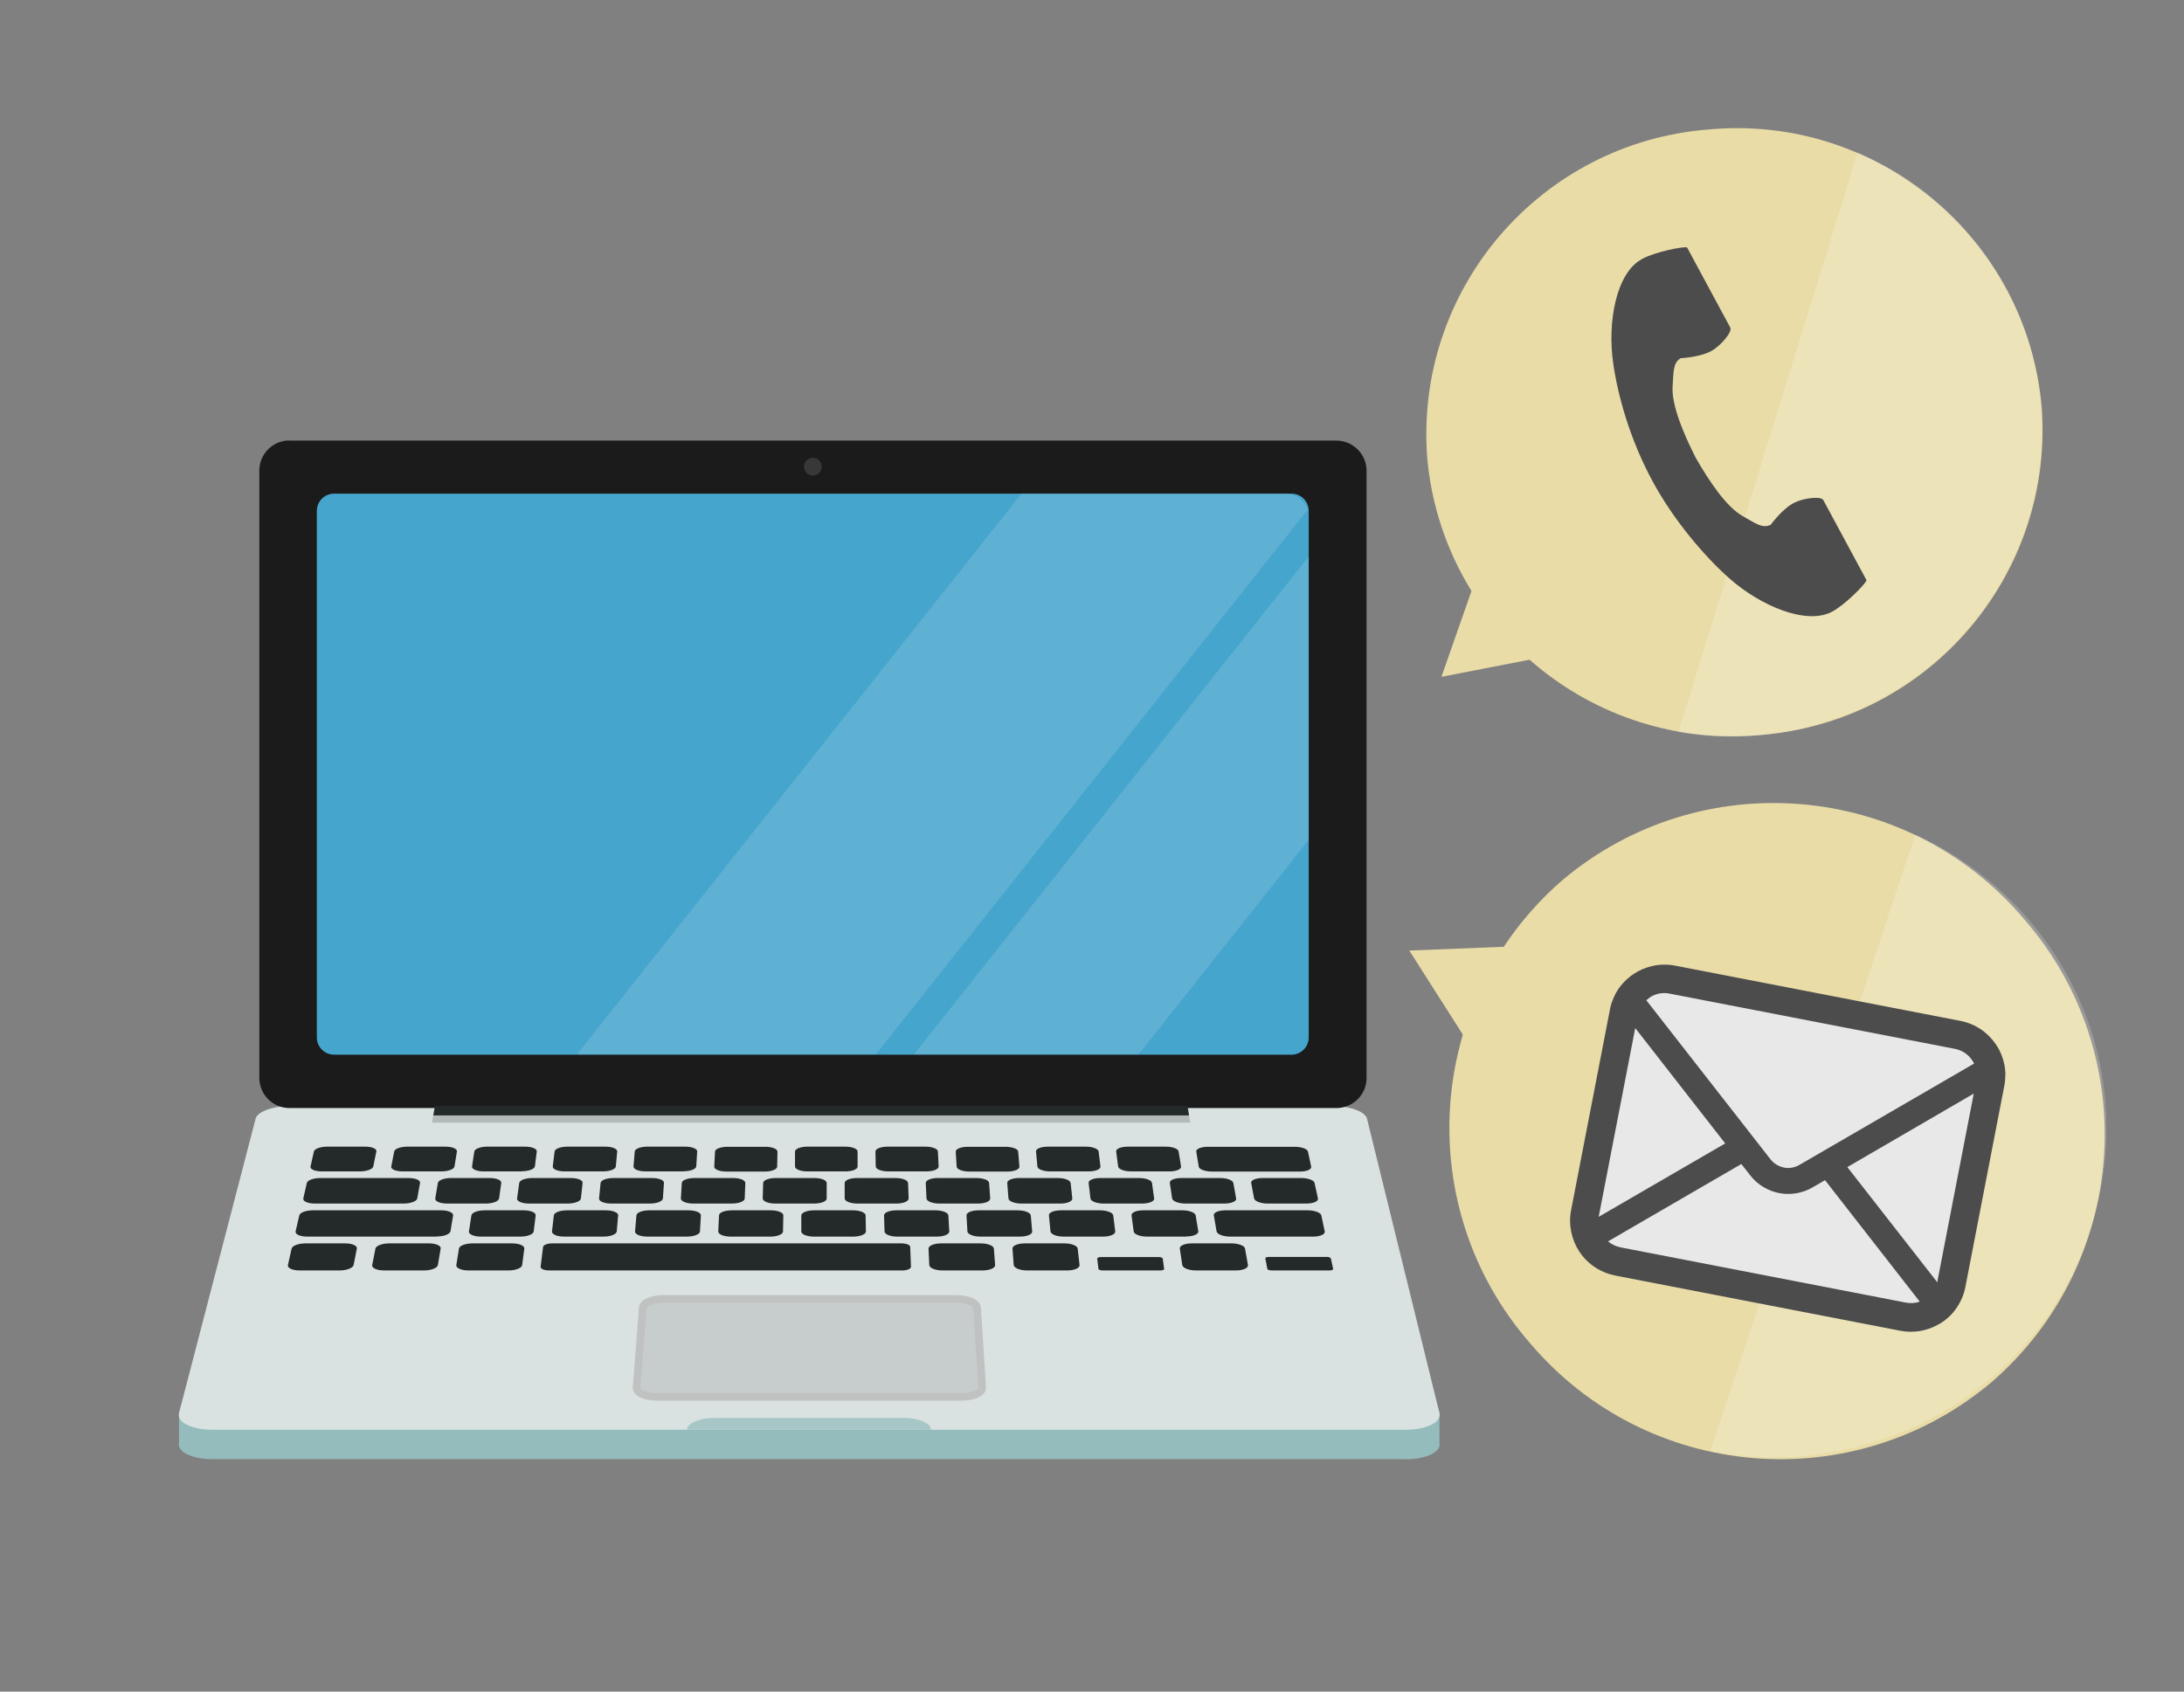
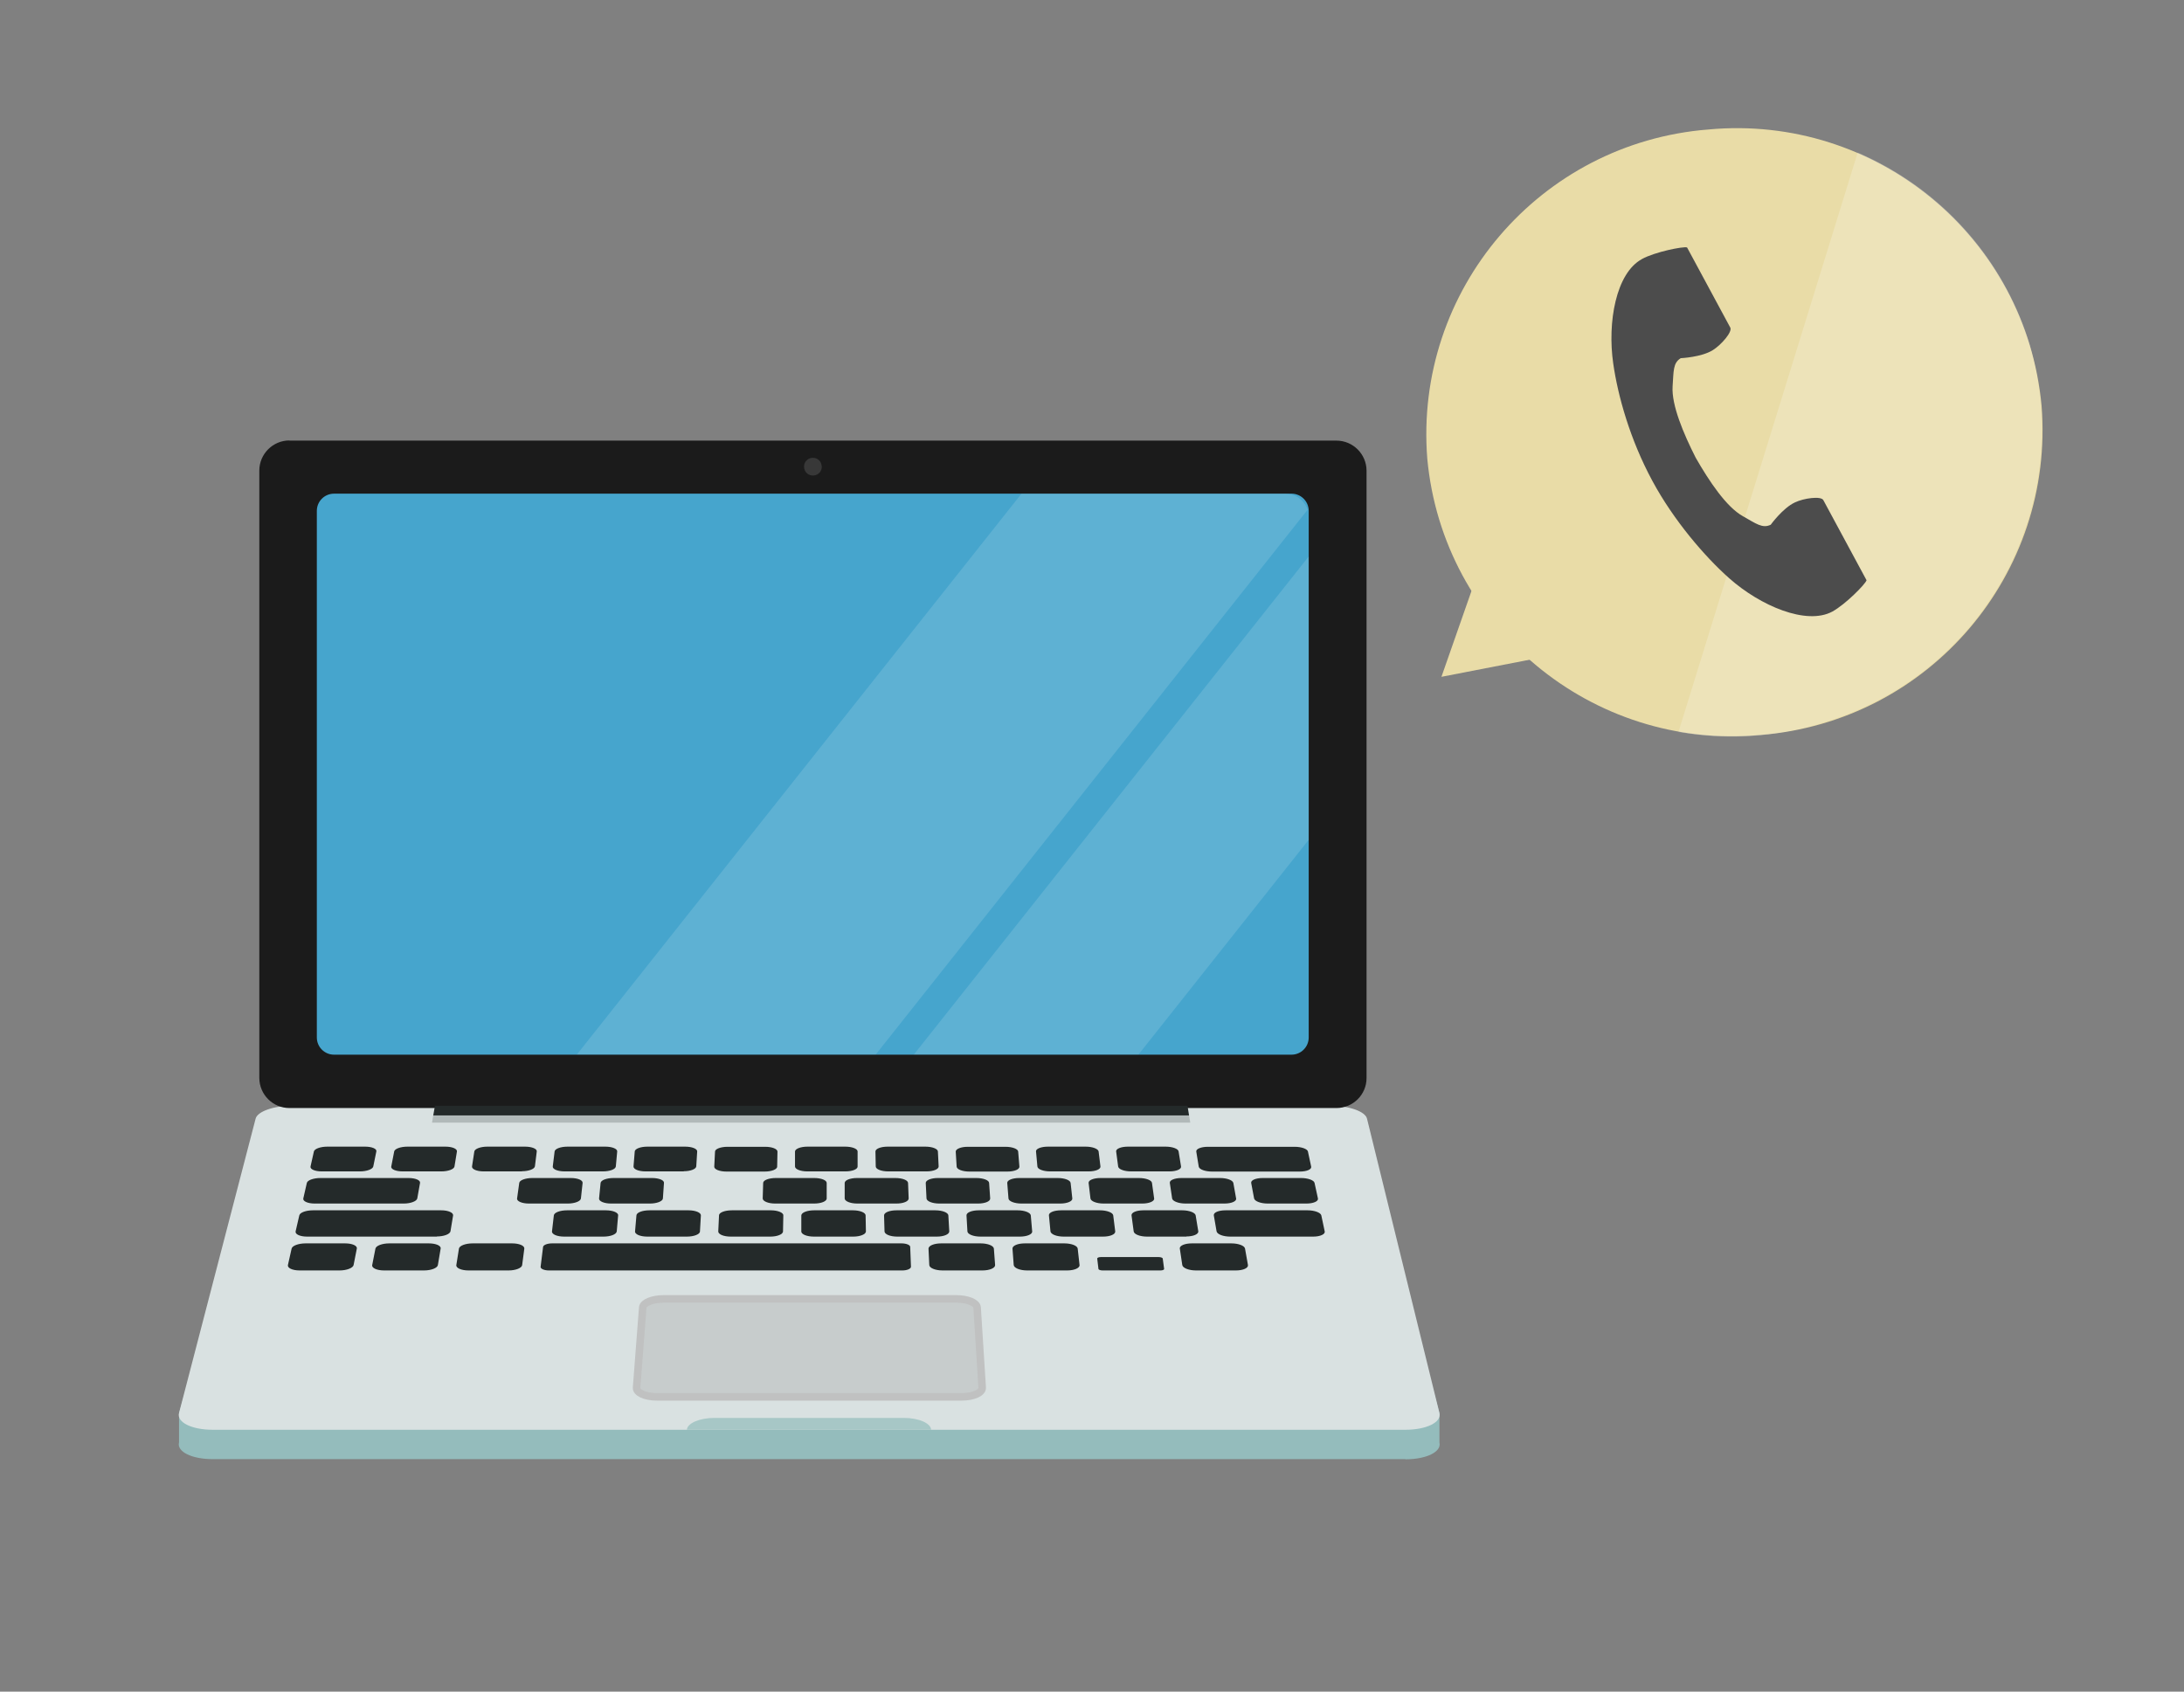
<svg xmlns="http://www.w3.org/2000/svg" id="_レイヤー_1" data-name="レイヤー_1" viewBox="0 0 142 110">
  <rect x="0" y="0" width="142" height="110" fill="#808080" stroke="none" />
  <defs>
    <style>
      .cls-1 {
        clip-path: url(#clippath-6);
      }

      .cls-2 {
        clip-path: url(#clippath-7);
      }

      .cls-3 {
        clip-path: url(#clippath-15);
      }

      .cls-4 {
        clip-path: url(#clippath-4);
      }

      .cls-5 {
        stroke: #c0c1c1;
        stroke-miterlimit: 10;
        stroke-width: .49px;
      }

      .cls-5, .cls-6 {
        fill: none;
      }

      .cls-7 {
        opacity: .22;
      }

      .cls-7, .cls-8 {
        isolation: isolate;
      }

      .cls-9 {
        fill: #46a5cd;
      }

      .cls-10 {
        clip-path: url(#clippath-9);
      }

      .cls-11 {
        clip-path: url(#clippath-10);
      }

      .cls-12 {
        fill: #fff;
      }

      .cls-13 {
        clip-path: url(#clippath-11);
      }

      .cls-14 {
        fill: #4c4c4c;
      }

      .cls-15 {
        clip-path: url(#clippath-1);
      }

      .cls-16 {
        fill: #d9e1e1;
      }

      .cls-17 {
        clip-path: url(#clippath-5);
      }

      .cls-18 {
        clip-path: url(#clippath-8);
      }

      .cls-19 {
        clip-path: url(#clippath-3);
      }

      .cls-8 {
        opacity: .35;
      }

      .cls-20 {
        fill: #242a2a;
      }

      .cls-21 {
        clip-path: url(#clippath-12);
      }

      .cls-22 {
        clip-path: url(#clippath-14);
      }

      .cls-23 {
        fill: #94bcbc;
      }

      .cls-24 {
        fill: #1b1b1b;
      }

      .cls-25 {
        opacity: .13;
      }

      .cls-26 {
        clip-path: url(#clippath-2);
      }

      .cls-27 {
        fill: #6c6d6d;
      }

      .cls-28 {
        clip-path: url(#clippath-13);
      }

      .cls-29 {
        fill: #c7cccc;
      }

      .cls-30 {
        opacity: .2;
      }

      .cls-31 {
        fill: #e9dca7;
      }

      .cls-32 {
        clip-path: url(#clippath);
      }

      .cls-33 {
        fill: #a7c7c6;
      }

      .cls-34 {
        fill: #e8e8e8;
      }
    </style>
    <clipPath id="clippath">
      <rect class="cls-6" x="11.62" y="16.93" width="89.83" height="77.96" />
    </clipPath>
    <clipPath id="clippath-1">
      <rect class="cls-6" x="11.62" y="16.93" width="89.83" height="77.96" />
    </clipPath>
    <clipPath id="clippath-2">
      <rect class="cls-6" x="52.28" y="29.77" width="1.15" height="1.15" />
    </clipPath>
    <clipPath id="clippath-3">
      <rect class="cls-6" x="28.09" y="72.53" width="49.3" height=".48" />
    </clipPath>
    <clipPath id="clippath-4">
      <path class="cls-6" d="M22.11,32.1h61.48c.84,0,1.51.68,1.51,1.51v33.46c0,.84-.68,1.51-1.51,1.51H22.12c-.84,0-1.51-.68-1.51-1.51v-33.46c0-.84.68-1.51,1.51-1.51Z" />
    </clipPath>
    <clipPath id="clippath-5">
      <rect class="cls-6" x="35" y="16.93" width="66.45" height="71.83" />
    </clipPath>
    <clipPath id="clippath-6">
      <rect class="cls-6" x="91.1" y="7.81" width="43.99" height="45.03" transform="translate(53.93 131.37) rotate(-74.65)" />
    </clipPath>
    <clipPath id="clippath-7">
      <rect class="cls-6" x="90.59" y="8.33" width="45.03" height="43.99" transform="translate(-2.19 9.85) rotate(-4.94)" />
    </clipPath>
    <clipPath id="clippath-8">
      <path class="cls-6" d="M106.91,9.24c-10.52,3.18-16.47,14.29-13.28,24.81,3.34,10.47,14.53,16.26,25,12.92,10.52-3.19,16.47-14.29,13.28-24.81-3.34-10.47-14.53-16.26-25-12.93Z" />
    </clipPath>
    <clipPath id="clippath-9">
      <rect class="cls-6" x="99.52" y="7.82" width="36.5" height="43.1" transform="translate(-3.41 36.25) rotate(-17.25)" />
    </clipPath>
    <clipPath id="clippath-10">
      <rect class="cls-6" x="91.1" y="4.81" width="43.99" height="45.03" transform="translate(84.17 140.02) rotate(-89.18)" />
    </clipPath>
    <clipPath id="clippath-11">
-       <rect class="cls-6" x="90.16" y="46.09" width="49.31" height="50.47" transform="translate(42.26 185.37) rotate(-89.38)" />
-     </clipPath>
+       </clipPath>
    <clipPath id="clippath-12">
      <rect class="cls-6" x="90.26" y="51.11" width="47.13" height="48.23" transform="translate(-21.53 92.39) rotate(-40.69)" />
    </clipPath>
    <clipPath id="clippath-13">
      <path class="cls-6" d="M109.69,53.21c-11.34,3.17-17.96,14.94-14.79,26.28,3.34,11.29,15.19,17.74,26.49,14.41,11.34-3.17,17.96-14.94,14.78-26.27-3.34-11.29-15.19-17.74-26.48-14.41Z" />
    </clipPath>
    <clipPath id="clippath-14">
      <rect class="cls-6" x="101.32" y="51.93" width="39.1" height="46.17" transform="translate(-16.02 36.33) rotate(-16.04)" />
    </clipPath>
    <clipPath id="clippath-15">
      <rect class="cls-6" x="90.26" y="51.11" width="47.13" height="48.23" transform="translate(-1.14 1.75) rotate(-.88)" />
    </clipPath>
  </defs>
  <g id="_グループ_148310" data-name="グループ_148310">
    <g id="_マスクグループ_133123" data-name="マスクグループ_133123">
      <g id="_グループ_148239" data-name="グループ_148239">
        <g class="cls-32">
          <g id="_グループ_148238" data-name="グループ_148238">
            <g id="_グループ_148232" data-name="グループ_148232">
              <g class="cls-15">
                <g id="_グループ_148231" data-name="グループ_148231">
                  <path id="_パス_104535" data-name="パス_104535" class="cls-23" d="M91.38,94.88H13.83c-1.37,0-2.35-.49-2.19-1.09v-1.91l4.98-17.23c.12-.46,1.18-.84,2.37-.84h67.53c1.19,0,2.25.37,2.36.84l4.71,17.23v1.92c.15.6-.84,1.09-2.21,1.09" />
                  <path id="_パス_104536" data-name="パス_104536" class="cls-16" d="M91.38,92.97H13.83c-1.37,0-2.35-.49-2.19-1.09l4.98-19.14c.12-.47,1.18-.84,2.37-.84h67.53c1.19,0,2.25.37,2.36.84l4.71,19.14c.15.6-.84,1.09-2.21,1.09" />
                  <path id="_パス_104537" data-name="パス_104537" class="cls-33" d="M60.54,92.97h-15.88c.02-.42.82-.77,1.78-.77h12.33c.96,0,1.75.34,1.77.77h0Z" />
                  <path id="_パス_104538" data-name="パス_104538" class="cls-29" d="M62.53,90.83h-19.82c-.76,0-1.35-.27-1.32-.6l.4-5.21c.02-.31.63-.56,1.36-.56h19.03c.73,0,1.33.25,1.35.56l.33,5.21c.02.33-.58.6-1.33.6" />
                  <path id="_パス_104539" data-name="パス_104539" class="cls-5" d="M62.53,90.83h-19.82c-.76,0-1.35-.27-1.32-.6l.4-5.21c.02-.31.63-.56,1.36-.56h19.03c.73,0,1.33.25,1.35.56l.33,5.21c.02.33-.57.6-1.33.6Z" />
                  <path id="_パス_104540" data-name="パス_104540" class="cls-20" d="M23.41,76.17h-2.49c-.44,0-.77-.14-.73-.32l.22-.98c.04-.17.43-.31.87-.31h2.46c.44,0,.77.14.73.31l-.2.98c-.04.18-.43.32-.87.32" />
                  <path id="_パス_104541" data-name="パス_104541" class="cls-20" d="M28.67,76.17h-2.49c-.44,0-.78-.14-.74-.32l.19-.98c.03-.17.42-.31.86-.31h2.47c.44,0,.77.14.75.31l-.16.98c-.03.18-.41.32-.86.32" />
                  <path id="_パス_104542" data-name="パス_104542" class="cls-20" d="M33.94,76.17h-2.49c-.44,0-.78-.14-.76-.32l.15-.98c.03-.17.41-.31.84-.31h2.46c.44,0,.78.14.76.31l-.12.97c-.03.18-.41.32-.85.32" />
                  <path id="_パス_104543" data-name="パス_104543" class="cls-20" d="M39.2,76.17h-2.49c-.44,0-.79-.14-.77-.32l.12-.98c.02-.17.39-.31.84-.31h2.46c.44,0,.78.14.77.31l-.09.98c-.02.18-.39.32-.84.32" />
                  <path id="_パス_104544" data-name="パス_104544" class="cls-20" d="M44.46,76.17h-2.49c-.44,0-.79-.14-.78-.32l.08-.98c.01-.17.38-.31.82-.31h2.46c.44,0,.79.14.78.31l-.06.97c-.01.18-.38.32-.82.32" />
                  <path id="_パス_104545" data-name="パス_104545" class="cls-20" d="M49.72,76.18h-2.49c-.44,0-.8-.14-.79-.32l.05-.98c0-.17.37-.31.81-.31h2.46c.44,0,.79.14.79.31l-.02.98c0,.18-.37.32-.81.32" />
                  <path id="_パス_104546" data-name="パス_104546" class="cls-20" d="M54.98,76.17h-2.49c-.44,0-.8-.14-.8-.32v-.98c.01-.17.37-.31.81-.31h2.46c.44,0,.8.14.8.31v.98c.01.18-.35.32-.79.32" />
                  <path id="_パス_104547" data-name="パス_104547" class="cls-20" d="M60.24,76.17h-2.49c-.44,0-.81-.14-.81-.32l-.02-.98c0-.17.35-.31.79-.31h2.46c.44,0,.8.14.81.31l.05.98c0,.18-.35.32-.79.32" />
                  <path id="_パス_104548" data-name="パス_104548" class="cls-20" d="M65.51,76.18h-2.49c-.44,0-.81-.14-.82-.32l-.06-.98c0-.17.34-.31.78-.31h2.46c.44,0,.81.14.82.31l.08.98c.01.18-.33.32-.78.32" />
                  <path id="_パス_104549" data-name="パス_104549" class="cls-20" d="M70.77,76.17h-2.49c-.44,0-.82-.14-.83-.32l-.09-.98c-.02-.17.33-.31.77-.31h2.46c.44,0,.81.14.84.31l.12.98c.02.18-.32.32-.77.32" />
                  <path id="_パス_104550" data-name="パス_104550" class="cls-20" d="M76.03,76.17h-2.49c-.44,0-.82-.14-.84-.32l-.13-.98c-.02-.17.32-.31.76-.31h2.46c.44,0,.82.14.84.31l.16.98c.03.18-.31.32-.76.32" />
                  <path id="_パス_104551" data-name="パス_104551" class="cls-20" d="M84.51,76.18h-5.71c-.44,0-.83-.14-.86-.32l-.16-.98c-.03-.17.31-.31.75-.31h5.65c.44,0,.83.14.86.31l.21.98c.04.18-.29.32-.74.32" />
                  <path id="_パス_104552" data-name="パス_104552" class="cls-20" d="M26.25,78.26h-5.79c-.45,0-.78-.15-.74-.33l.23-1.01c.04-.18.44-.32.88-.32h5.73c.45,0,.78.14.75.32l-.18,1.01c-.04.18-.43.33-.88.33" />
-                   <path id="_パス_104553" data-name="パス_104553" class="cls-20" d="M31.59,78.26h-2.53c-.45,0-.79-.15-.76-.33l.17-1.01c.03-.18.42-.32.86-.32h2.5c.45,0,.79.14.76.32l-.14,1.01c-.03.18-.41.33-.86.33" />
                  <path id="_パス_104554" data-name="パス_104554" class="cls-20" d="M36.92,78.26h-2.53c-.45,0-.8-.15-.77-.33l.14-1.01c.02-.18.41-.32.85-.32h2.5c.45,0,.79.14.77.32l-.11,1.01c-.02.18-.4.33-.85.33" />
                  <path id="_パス_104555" data-name="パス_104555" class="cls-20" d="M42.26,78.26h-2.53c-.45,0-.8-.15-.78-.33l.1-1.01c.02-.18.39-.32.84-.32h2.5c.45,0,.8.14.78.32l-.07,1.01c-.01.18-.39.33-.84.33" />
-                   <path id="_パス_104556" data-name="パス_104556" class="cls-20" d="M47.6,78.26h-2.53c-.45,0-.81-.15-.8-.33l.06-1.01c.01-.18.38-.32.83-.32h2.5c.45,0,.8.14.8.32l-.04,1.01c0,.18-.37.33-.83.33" />
                  <path id="_パス_104557" data-name="パス_104557" class="cls-20" d="M52.93,78.26h-2.53c-.45,0-.81-.15-.81-.33l.03-1.01c0-.18.37-.32.82-.32h2.5c.45,0,.81.14.81.32v1.01c0,.19-.37.33-.82.33" />
                  <path id="_パス_104558" data-name="パス_104558" class="cls-20" d="M58.27,78.26h-2.53c-.45,0-.82-.15-.82-.33v-1.01c0-.18.36-.32.8-.32h2.5c.45,0,.81.14.82.32l.04,1.01c0,.19-.35.33-.8.33" />
                  <path id="_パス_104559" data-name="パス_104559" class="cls-20" d="M63.6,78.26h-2.53c-.45,0-.82-.15-.83-.33l-.05-1.01c0-.18.35-.32.79-.32h2.5c.45,0,.82.14.83.32l.07,1.01c.01.19-.34.33-.79.33" />
                  <path id="_パス_104560" data-name="パス_104560" class="cls-20" d="M68.94,78.26h-2.53c-.45,0-.83-.15-.84-.33l-.08-1.01c-.01-.18.33-.32.78-.32h2.5c.45,0,.82.14.84.32l.11,1.01c.02.18-.33.33-.78.33" />
                  <path id="_パス_104561" data-name="パス_104561" class="cls-20" d="M74.28,78.26h-2.53c-.45,0-.83-.15-.85-.33l-.12-1.01c-.02-.18.32-.32.77-.32h2.5c.45,0,.83.14.85.32l.14,1.01c.03.18-.32.33-.77.33" />
                  <path id="_パス_104562" data-name="パス_104562" class="cls-20" d="M79.61,78.26h-2.53c-.45,0-.84-.15-.87-.33l-.15-1.01c-.03-.18.31-.32.76-.32h2.5c.45,0,.83.14.87.32l.18,1.01c.04.18-.3.33-.76.33" />
                  <path id="_パス_104563" data-name="パス_104563" class="cls-20" d="M84.95,78.26h-2.53c-.45,0-.84-.15-.88-.33l-.19-1.01c-.03-.18.3-.32.75-.32h2.49c.45,0,.84.14.88.32l.22,1.01c.04.18-.29.33-.75.33" />
                  <path id="_パス_104564" data-name="パス_104564" class="cls-20" d="M28.41,80.41h-8.44c-.46,0-.79-.15-.75-.34l.24-1.04c.04-.19.44-.33.89-.33h8.34c.45,0,.79.15.77.33l-.17,1.03c-.03.19-.43.34-.88.34" />
-                   <path id="_パス_104565" data-name="パス_104565" class="cls-20" d="M33.83,80.41h-2.56c-.46,0-.81-.15-.78-.34l.16-1.04c.03-.19.42-.33.87-.33h2.53c.45,0,.8.15.78.33l-.13,1.04c-.02.19-.41.34-.87.34" />
                  <path id="_パス_104566" data-name="パス_104566" class="cls-20" d="M39.24,80.41h-2.56c-.46,0-.81-.15-.79-.34l.12-1.04c.02-.19.41-.33.86-.33h2.53c.45,0,.81.15.79.33l-.09,1.04c-.02.19-.4.34-.86.34" />
                  <path id="_パス_104567" data-name="パス_104567" class="cls-20" d="M44.65,80.41h-2.56c-.46,0-.82-.15-.8-.34l.09-1.04c.01-.19.39-.33.85-.33h2.54c.45,0,.81.15.8.33l-.06,1.04c0,.19-.39.34-.85.34" />
                  <path id="_パス_104568" data-name="パス_104568" class="cls-20" d="M50.07,80.41h-2.56c-.46,0-.82-.15-.81-.34l.05-1.04c0-.19.38-.33.84-.33h2.53c.45,0,.82.15.81.33l-.02,1.04c0,.19-.37.34-.83.34" />
                  <path id="_パス_104569" data-name="パス_104569" class="cls-20" d="M55.48,80.41h-2.56c-.46,0-.83-.15-.82-.34v-1.04c.01-.19.39-.33.83-.33h2.53c.45,0,.82.15.82.33l.02,1.04c0,.19-.37.34-.82.34" />
                  <path id="_パス_104570" data-name="パス_104570" class="cls-20" d="M60.9,80.41h-2.56c-.46,0-.83-.15-.83-.34l-.03-1.04c0-.19.36-.33.81-.33h2.53c.45,0,.83.15.84.33l.06,1.04c0,.19-.35.34-.81.34" />
                  <path id="_パス_104571" data-name="パス_104571" class="cls-20" d="M66.31,80.41h-2.56c-.46,0-.84-.15-.85-.34l-.06-1.04c-.01-.19.35-.33.8-.33h2.53c.45,0,.83.15.85.33l.09,1.04c.02.19-.34.34-.8.34" />
                  <path id="_パス_104572" data-name="パス_104572" class="cls-20" d="M71.72,80.41h-2.56c-.46,0-.84-.15-.86-.34l-.1-1.04c-.02-.19.33-.33.79-.33h2.53c.45,0,.84.15.86.33l.13,1.04c.02.19-.33.34-.79.34" />
                  <path id="_パス_104573" data-name="パス_104573" class="cls-20" d="M77.14,80.41h-2.56c-.46,0-.85-.15-.87-.34l-.14-1.04c-.02-.19.32-.33.77-.33h2.53c.45,0,.84.15.87.33l.17,1.03c.03.19-.32.34-.77.34" />
                  <path id="_パス_104574" data-name="パス_104574" class="cls-20" d="M85.39,80.41h-5.4c-.46,0-.85-.15-.89-.34l-.18-1.04c-.03-.19.31-.33.76-.33h5.34c.45,0,.85.15.89.33l.22,1.04c.04.19-.3.34-.75.34" />
                  <path id="_パス_104575" data-name="パス_104575" class="cls-20" d="M22.08,82.61h-2.6c-.47,0-.8-.16-.76-.35l.24-1.07c.04-.19.45-.34.91-.34h2.57c.46,0,.8.15.76.34l-.21,1.07c-.04.19-.45.35-.91.35" />
                  <path id="_パス_104576" data-name="パス_104576" class="cls-20" d="M27.57,82.61h-2.6c-.47,0-.81-.16-.77-.35l.21-1.07c.04-.19.44-.34.9-.34h2.57c.46,0,.81.15.77.34l-.18,1.07c-.03.19-.43.35-.9.35" />
                  <path id="_パス_104577" data-name="パス_104577" class="cls-20" d="M33.06,82.61h-2.6c-.47,0-.82-.16-.79-.35l.17-1.07c.03-.19.43-.34.89-.34h2.57c.46,0,.81.15.79.34l-.14,1.07c-.02.19-.42.35-.88.35" />
                  <path id="_パス_104578" data-name="パス_104578" class="cls-20" d="M58.66,82.61h-22.97c-.31,0-.56-.11-.54-.24l.16-1.29c.02-.13.28-.23.59-.23h22.71c.31,0,.57.1.57.23l.05,1.29c0,.13-.25.24-.56.24" />
                  <path id="_パス_104579" data-name="パス_104579" class="cls-20" d="M63.88,82.61h-2.6c-.47,0-.85-.16-.86-.35l-.05-1.07c0-.19.36-.34.82-.34h2.57c.46,0,.84.15.86.34l.08,1.07c.01.19-.35.35-.82.35" />
                  <path id="_パス_104580" data-name="パス_104580" class="cls-20" d="M69.38,82.61h-2.6c-.47,0-.85-.16-.87-.35l-.08-1.07c-.01-.19.34-.34.8-.34h2.57c.46,0,.85.15.87.34l.12,1.07c.02.19-.34.35-.8.35" />
                  <path id="_パス_104581" data-name="パス_104581" class="cls-20" d="M75.46,82.61h-3.78c-.14,0-.26-.05-.26-.1l-.08-.67c0-.06.1-.1.24-.1h3.76c.14,0,.26.05.26.1l.09.67c0,.06-.1.1-.24.1" />
                  <path id="_パス_104582" data-name="パス_104582" class="cls-20" d="M80.36,82.61h-2.6c-.47,0-.86-.16-.89-.35l-.16-1.07c-.03-.19.32-.34.78-.34h2.57c.46,0,.86.15.89.34l.19,1.07c.03.19-.31.35-.78.35" />
-                   <path id="_パス_104583" data-name="パス_104583" class="cls-20" d="M86.45,82.61h-3.78c-.14,0-.26-.05-.27-.1l-.13-.68c-.01-.06.09-.1.23-.1h3.76c.14,0,.26.05.27.1l.15.68c0,.06-.09.1-.23.1" />
                  <path id="_パス_104584" data-name="パス_104584" class="cls-24" d="M18.82,28.65h68.07c1.08,0,1.96.88,1.96,1.96v39.49c0,1.08-.88,1.95-1.96,1.95H18.82c-1.08,0-1.95-.87-1.96-1.95V30.6c0-1.08.88-1.96,1.96-1.96h0" />
                  <path id="_パス_104585" data-name="パス_104585" class="cls-9" d="M21.72,32.1h62.25c.62,0,1.12.5,1.12,1.12v34.24c0,.62-.5,1.12-1.12,1.12H21.72c-.62,0-1.12-.5-1.12-1.12h0v-34.24c0-.62.5-1.12,1.12-1.12h0" />
                  <g id="_グループ_148227" data-name="グループ_148227" class="cls-8">
                    <g id="_グループ_148226" data-name="グループ_148226">
                      <g class="cls-26">
                        <g id="_グループ_148225" data-name="グループ_148225">
                          <path id="_パス_104586" data-name="パス_104586" class="cls-27" d="M53.43,30.3c.03.32-.21.6-.53.62-.32.03-.6-.21-.62-.53-.03-.32.21-.6.53-.62h0s.03,0,.04,0c.3-.01.56.23.57.53" />
                        </g>
                      </g>
                    </g>
                  </g>
                  <path id="_パス_104587" data-name="パス_104587" class="cls-20" d="M77.31,72.53H28.17l.11-.63h48.93l.1.63Z" />
                  <g id="_グループ_148230" data-name="グループ_148230" class="cls-7">
                    <g id="_グループ_148229" data-name="グループ_148229">
                      <g class="cls-19">
                        <g id="_グループ_148228" data-name="グループ_148228">
                          <path id="_パス_104588" data-name="パス_104588" class="cls-20" d="M77.39,73H28.09l.08-.48h49.14l.08.48Z" />
                        </g>
                      </g>
                    </g>
                  </g>
                </g>
              </g>
            </g>
            <g id="_グループ_148237" data-name="グループ_148237">
              <g class="cls-4">
                <g id="_グループ_148236" data-name="グループ_148236">
                  <g id="_グループ_148235" data-name="グループ_148235" class="cls-25">
                    <g id="_グループ_148234" data-name="グループ_148234">
                      <g class="cls-17">
                        <g id="_グループ_148233" data-name="グループ_148233">
                          <path id="_パス_104589" data-name="パス_104589" class="cls-12" d="M47.65,80.29l-12.64-8.57,43.43-54.79,12.64,8.57-43.43,54.79Z" />
                          <path id="_パス_104590" data-name="パス_104590" class="cls-12" d="M58.02,88.76l-9.5-6.44,43.43-54.79,9.5,6.44-43.43,54.79Z" />
                        </g>
                      </g>
                    </g>
                  </g>
                </g>
              </g>
            </g>
          </g>
        </g>
      </g>
      <g id="_グループ_148262" data-name="グループ_148262">
        <g class="cls-1">
          <g id="_グループ_148261" data-name="グループ_148261">
            <g id="_グループ_148241" data-name="グループ_148241">
              <g class="cls-2">
                <g id="_グループ_148240" data-name="グループ_148240">
                  <path id="_パス_104591" data-name="パス_104591" class="cls-31" d="M111.07,8.42c10.94-1.02,20.65,7.02,21.67,17.96.87,10.96-7.31,20.54-18.27,21.41-10.94,1.02-20.65-7.02-21.67-17.96-.87-10.96,7.31-20.54,18.27-21.41" />
                </g>
              </g>
            </g>
            <g id="_グループ_148246" data-name="グループ_148246">
              <g class="cls-18">
                <g id="_グループ_148245" data-name="グループ_148245">
                  <g id="_グループ_148244" data-name="グループ_148244" class="cls-30">
                    <g id="_グループ_148243" data-name="グループ_148243">
                      <g class="cls-10">
                        <g id="_グループ_148242" data-name="グループ_148242">
                          <path id="_パス_104592" data-name="パス_104592" class="cls-12" d="M122.17,5.44l-15.44,49.92,34.86-10.83-12.78-41.16-6.64,2.06Z" />
                        </g>
                      </g>
                    </g>
                  </g>
                </g>
              </g>
            </g>
            <g id="_グループ_148253" data-name="グループ_148253">
              <g class="cls-11">
                <g id="_グループ_148252" data-name="グループ_148252">
                  <path id="_パス_104594" data-name="パス_104594" class="cls-31" d="M96.19,36.98l4.9,5.6-7.37,1.43,2.46-7.03Z" />
                  <path class="cls-14" d="M106.75,16.85c-1.68.91-2.25,4.11-1.86,6.79.3,2.09,1.08,4.92,2.55,7.64,1.38,2.56,3.41,4.92,4.99,6.32,2.03,1.8,5.02,3.07,6.7,2.17.85-.46,2.16-1.79,2.23-2.04,0,0-.61-1.14-.75-1.39l-2.06-3.82c-.15-.28-1.27-.13-1.85.15-.79.37-1.57,1.45-1.57,1.45-.54.26-.95-.07-1.82-.56-1.07-.6-2.19-2.28-3.06-3.8-.79-1.56-1.58-3.42-1.5-4.64.07-.99.02-1.52.53-1.83,0,0,1.34-.06,2.08-.52.55-.34,1.29-1.19,1.14-1.47l-2.06-3.82c-.13-.25-.75-1.39-.75-1.39-.25-.08-2.08.29-2.93.75Z" />
                </g>
              </g>
            </g>
          </g>
        </g>
      </g>
      <g id="_グループ_148262-2" data-name="グループ_148262">
        <g class="cls-13">
          <g id="_グループ_148261-2" data-name="グループ_148261">
            <g id="_グループ_148241-2" data-name="グループ_148241">
              <g class="cls-21">
                <g id="_グループ_148240-2" data-name="グループ_148240">
                  <path id="_パス_104591-2" data-name="パス_104591" class="cls-31" d="M131.59,59.75c7.74,8.87,6.82,22.34-2.05,30.08-8.98,7.61-22.43,6.5-30.05-2.48-7.74-8.87-6.82-22.34,2.05-30.08,8.98-7.61,22.44-6.5,30.05,2.48" />
                </g>
              </g>
            </g>
            <g id="_グループ_148246-2" data-name="グループ_148246">
              <g class="cls-28">
                <g id="_グループ_148245-2" data-name="グループ_148245">
                  <g id="_グループ_148244-2" data-name="グループ_148244" class="cls-30">
                    <g id="_グループ_148243-2" data-name="グループ_148243">
                      <g class="cls-22">
                        <g id="_グループ_148242-2" data-name="グループ_148242">
                          <path id="_パス_104592-2" data-name="パス_104592" class="cls-12" d="M126.12,49.48l-17.66,53.12,37.58-10.81-12.76-44.37-7.16,2.06Z" />
                        </g>
                      </g>
                    </g>
                  </g>
                </g>
              </g>
            </g>
            <g id="_グループ_148253-2" data-name="グループ_148253">
              <g class="cls-3">
                <g id="_グループ_148252-2" data-name="グループ_148252">
                  <path id="_パス_104594-2" data-name="パス_104594" class="cls-31" d="M99.6,61.5l-3.65,7.09-4.32-6.78,7.97-.32Z" />
                  <g>
                    <rect class="cls-34" x="107.81" y="63.01" width="17.23" height="23.13" transform="translate(20.93 174.55) rotate(-78.96)" />
                    <path class="cls-14" d="M130.39,69.92c0-.61-.16-1.19-.43-1.7-.06-.11-.12-.21-.19-.31-.52-.77-1.33-1.34-2.32-1.53l-18.54-3.59c-.98-.19-1.95.04-2.72.56-.1.07-.2.14-.29.22-.45.37-.81.85-1.03,1.42-.09.22-.16.44-.2.68l-2.52,13.02c-.1.5-.08,1,.02,1.47.1.45.28.87.53,1.25.06.09.13.18.2.27.52.63,1.25,1.09,2.11,1.26l18.54,3.59c.86.17,1.72.01,2.43-.38.1-.05.19-.11.29-.17.38-.25.71-.58.96-.96h0c.27-.4.47-.86.56-1.36l2.52-13.02c.05-.23.07-.47.07-.71ZM107.23,64.88c.38-.26.84-.37,1.33-.27l18.54,3.59c.48.09.88.37,1.13.75.05.07.09.14.12.21l-11.36,6.59c-.31.18-.67.24-1,.17s-.64-.24-.87-.53l-8.08-10.35c.06-.05.12-.1.19-.15ZM103.96,79.04l2.36-12.19,5.85,7.5-8.22,4.77s0-.05.01-.08ZM123.91,84.7l-18.54-3.59c-.31-.06-.59-.2-.82-.39l8.67-5.03.58.74c.48.62,1.16,1.01,1.88,1.15s1.5.02,2.17-.37l.81-.47,6.16,7.9c-.28.1-.59.12-.91.06ZM125.98,83.3s-.01.05-.02.08l-5.85-7.49,8.22-4.78-2.36,12.19Z" />
                  </g>
                </g>
              </g>
            </g>
          </g>
        </g>
      </g>
    </g>
  </g>
</svg>